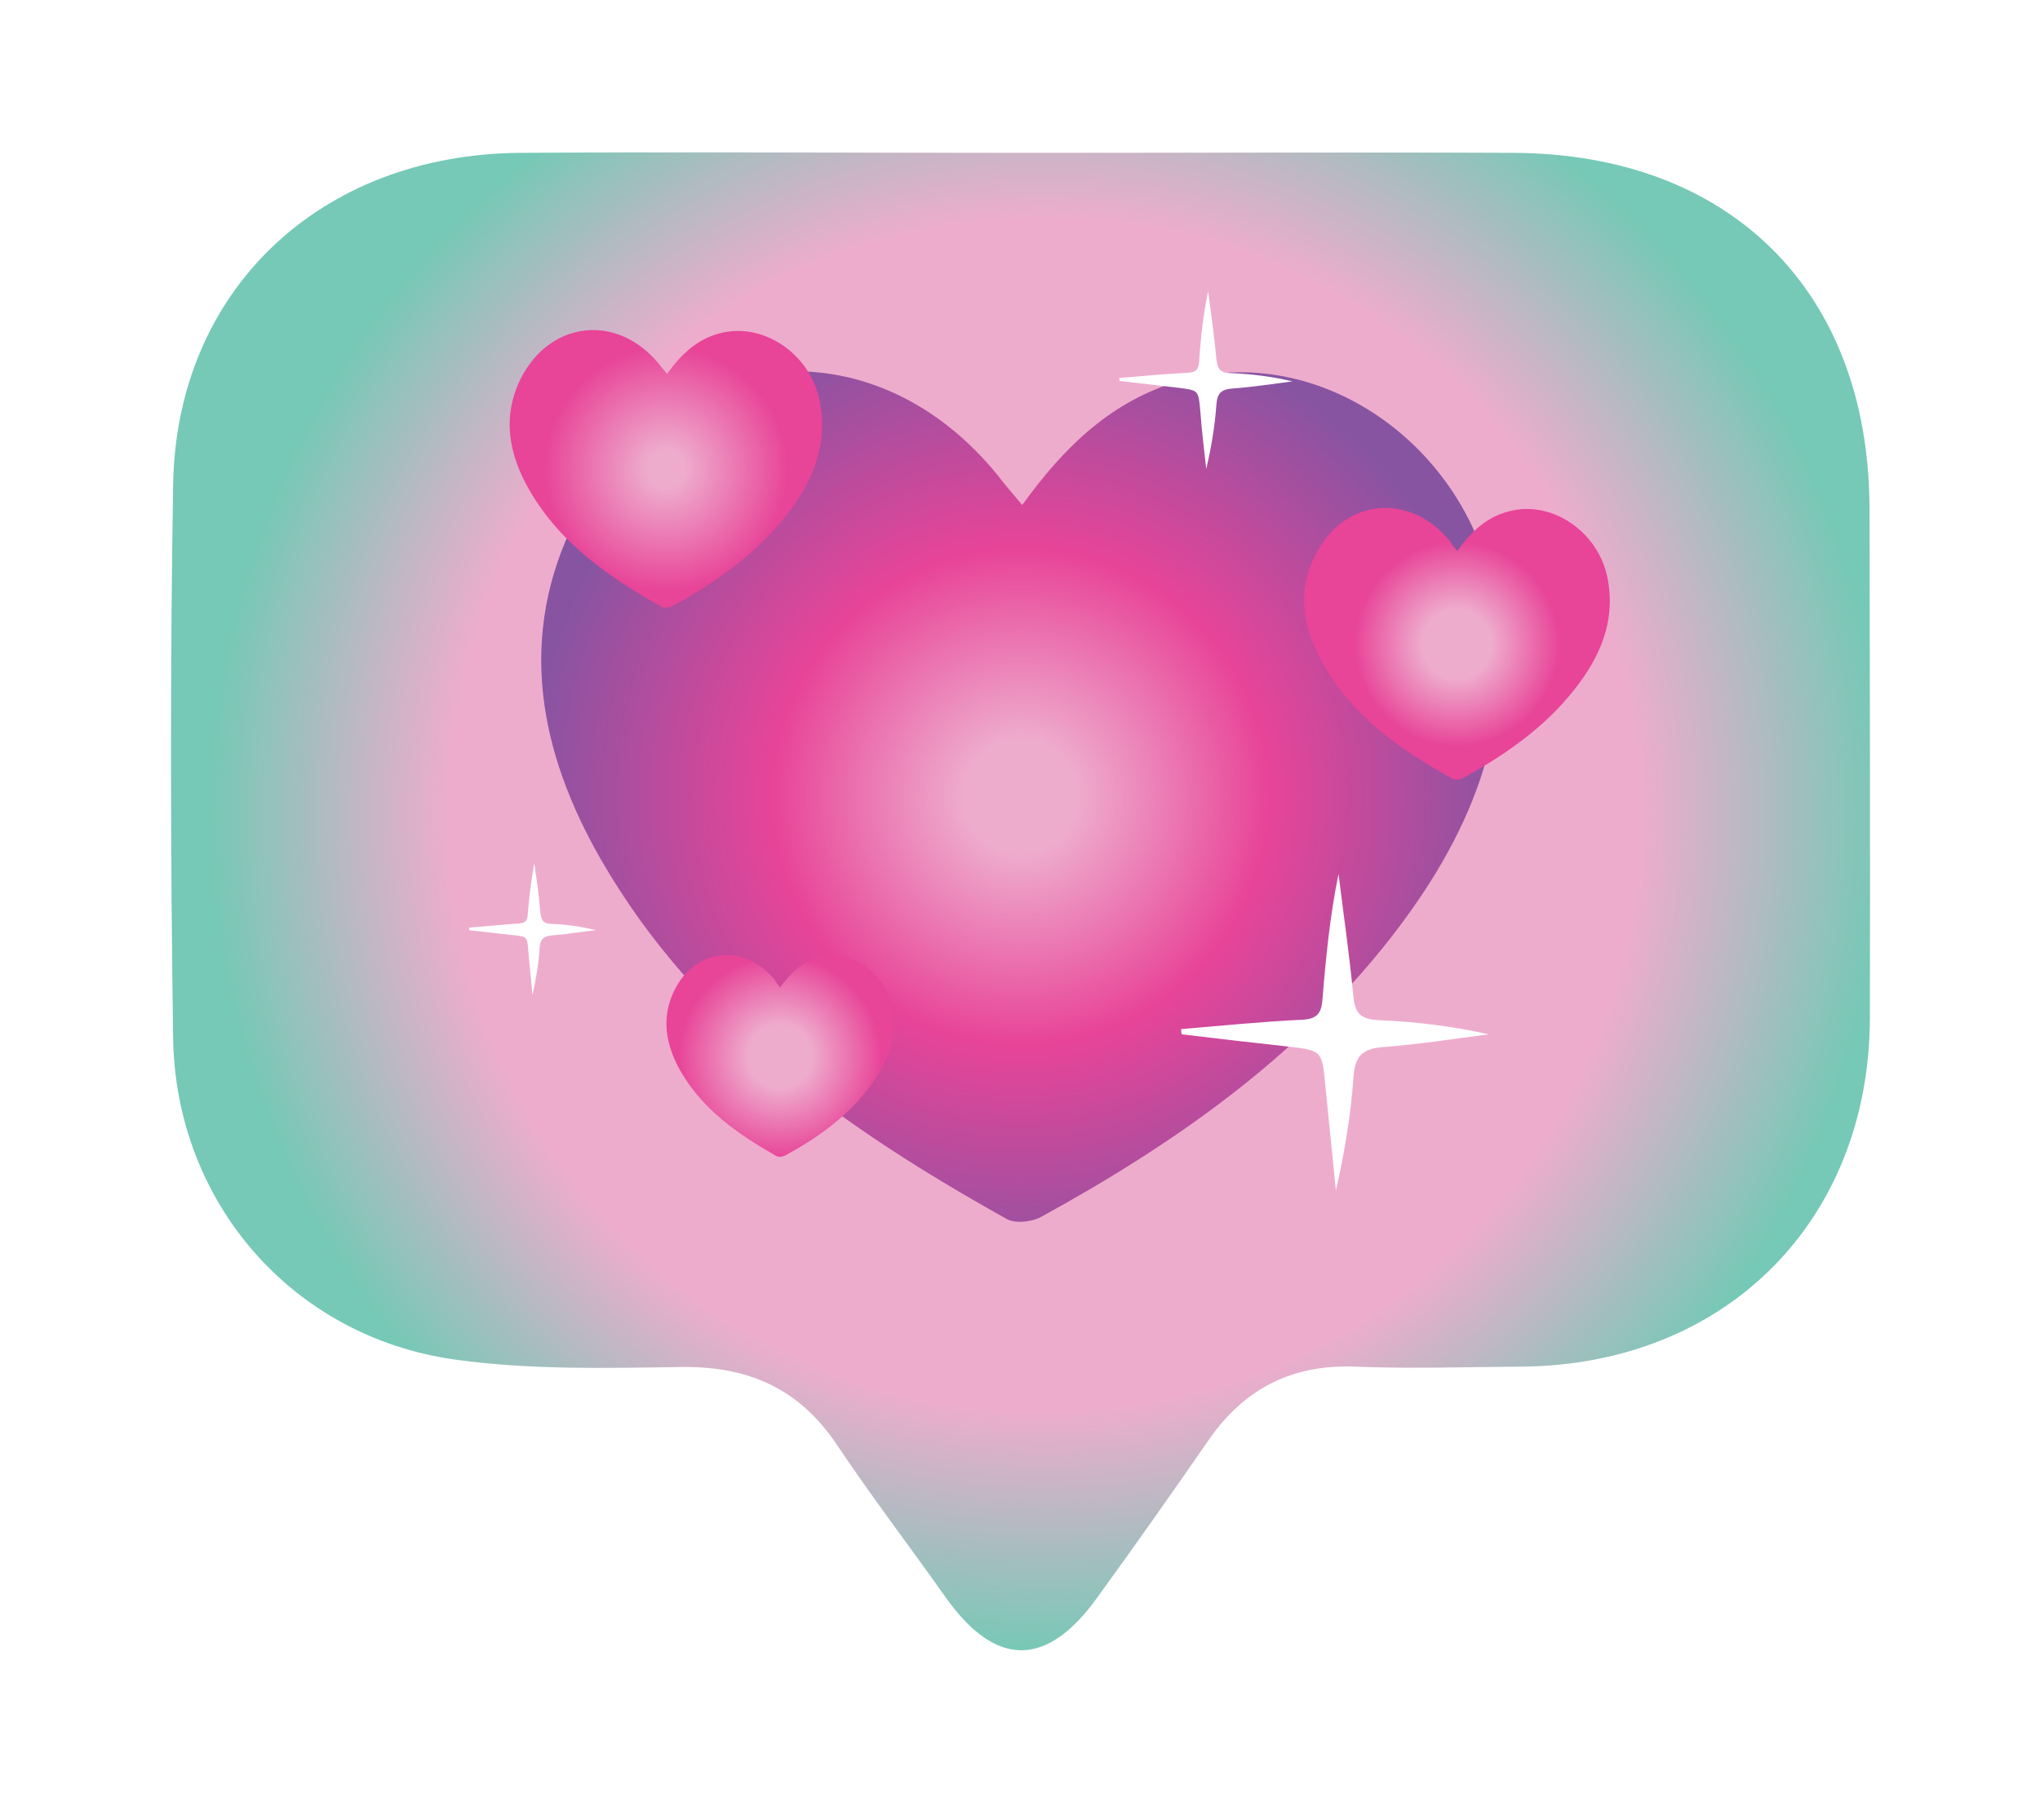
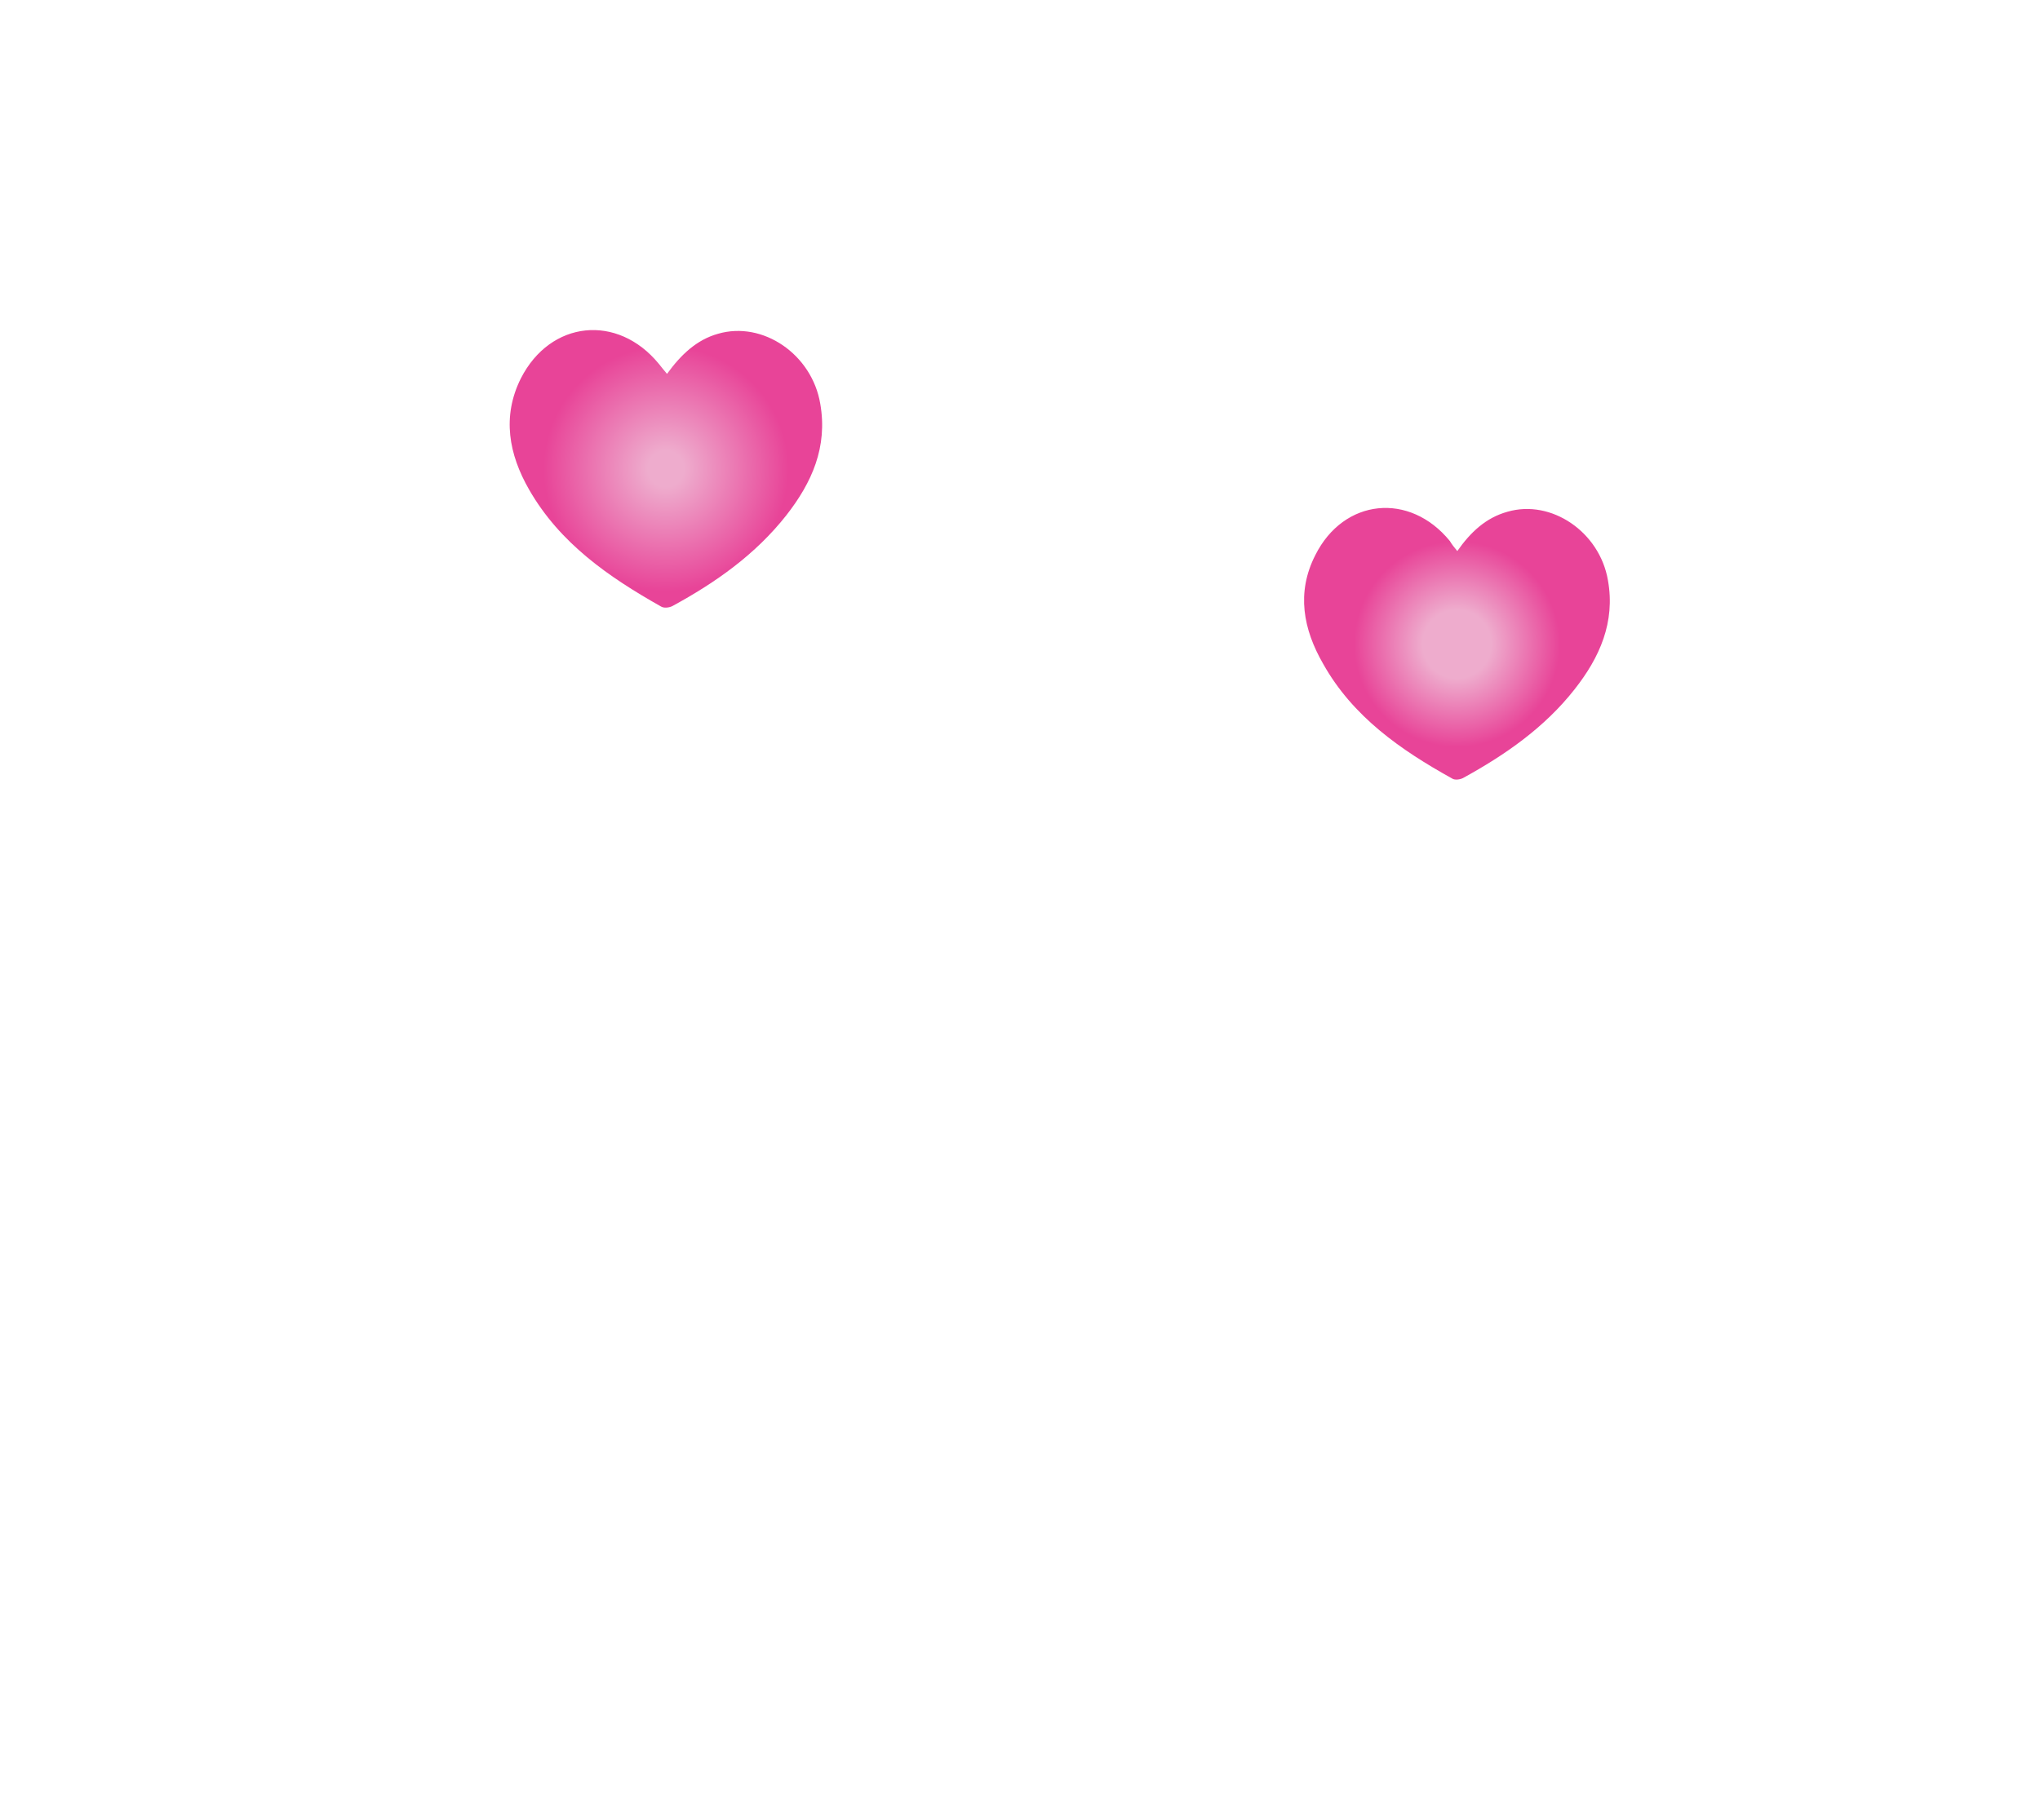
<svg xmlns="http://www.w3.org/2000/svg" xmlns:xlink="http://www.w3.org/1999/xlink" height="485.8" preserveAspectRatio="xMidYMid meet" version="1.0" viewBox="-24.5 -19.7 544.4 485.8" width="544.4" zoomAndPan="magnify">
  <filter id="a" xlink:actuate="onLoad" xlink:show="other" xlink:type="simple">
    <feGaussianBlur stdDeviation="6" />
  </filter>
  <filter id="c" xlink:actuate="onLoad" xlink:show="other" xlink:type="simple">
    <feGaussianBlur stdDeviation="4" />
  </filter>
  <g>
    <g filter="url(#a)">
      <radialGradient cx="255.256" cy="561.148" fx="251.911" fy="561.136" gradientTransform="translate(0 -363.328)" gradientUnits="userSpaceOnUse" id="b" r="237.478" xlink:actuate="onLoad" xlink:show="other" xlink:type="simple">
        <stop offset=".667" stop-color="#eeaccd" />
        <stop offset=".945" stop-color="#75c9b6" />
      </radialGradient>
-       <path d="M474.4,115.8c-0.2-57.7-37.1-94.4-94.9-94.7c-43.7-0.2-87.5,0-131.2,0c-44.6,0-89.2-0.3-134,0 c-53.5,0.4-91.8,36.8-92.6,88.7c-0.8,49.2-0.7,98.3,0,147.5c0.6,43.8,31.7,79.8,75.1,85.9c19.9,2.8,40.4,2.3,60.7,2 c17.8-0.2,31.3,5.8,41.3,20.7c9.2,13.8,19.4,27.1,29,40.7c13.3,18.8,26.9,19,40.4,0.3c10-13.8,19.9-27.8,29.7-42 c9.4-13.7,22.1-20.4,39-19.8c14.8,0.6,29.8,0.1,44.6,0c54.4-0.4,92.8-38.8,93-92.9C474.6,206.9,474.5,161.4,474.4,115.8z" fill="url(#b)" />
    </g>
    <g filter="url(#c)">
      <radialGradient cx="247.866" cy="556.259" gradientTransform="translate(0 -363.328)" gradientUnits="userSpaceOnUse" id="d" r="141.932" xlink:actuate="onLoad" xlink:show="other" xlink:type="simple">
        <stop offset=".104" stop-color="#eeaccd" />
        <stop offset=".464" stop-color="#e84498" />
        <stop offset=".922" stop-color="#8754a2" />
      </radialGradient>
-       <path d="M248.3,115.1c11.3-15.7,24-27.9,42-33.1c36.9-10.7,76.9,16.9,84,57.5c6.1,35.2-7,64.7-27.8,91.3 c-25.1,32.1-57.9,55-93.3,74.4c-2.4,1.3-6.9,1.8-9.2,0.4c-43-24-82.8-51.9-108.1-95.8c-16.6-28.9-22.5-59.7-6.8-90.9 c24-47.5,79.1-53,112.6-11.8C243.6,109.6,245.6,111.9,248.3,115.1z" fill="url(#d)" />
    </g>
    <g filter="url(#c)">
      <radialGradient cx="364.305" cy="515.563" gradientTransform="translate(0 -363.328)" gradientUnits="userSpaceOnUse" id="e" r="45.253" xlink:actuate="onLoad" xlink:show="other" xlink:type="simple">
        <stop offset=".202" stop-color="#eeaccd" />
        <stop offset=".607" stop-color="#e84498" />
      </radialGradient>
      <path d="M364.4,127.4c3.5-5,7.6-8.9,13.4-10.5c11.7-3.4,24.6,5.4,26.8,18.3c2,11.2-2.2,20.6-8.9,29.1 c-8,10.2-18.5,17.5-29.8,23.7c-0.8,0.4-2.2,0.6-2.9,0.1c-13.7-7.6-26.5-16.5-34.4-30.6c-5.3-9.2-7.2-19-2.1-29 c7.6-15.2,25.2-16.9,35.9-3.8C363,125.7,363.5,126.3,364.4,127.4z" fill="url(#e)" />
    </g>
    <g filter="url(#c)">
      <radialGradient cx="183.639" cy="625.684" gradientTransform="translate(0 -363.328)" gradientUnits="userSpaceOnUse" id="f" r="33.637" xlink:actuate="onLoad" xlink:show="other" xlink:type="simple">
        <stop offset=".247" stop-color="#eeaccd" />
        <stop offset=".808" stop-color="#e84498" />
      </radialGradient>
-       <path d="M183.7,243.9c2.7-3.8,5.6-6.6,10-7.9c8.7-2.5,18.3,4,19.9,13.6c1.4,8.3-1.7,15.3-6.6,21.6 c-6,7.6-13.7,13.1-22.1,17.6c-0.6,0.3-1.7,0.4-2.2,0.1c-10.2-5.8-19.6-12.3-25.6-22.7c-3.9-6.9-5.3-14.2-1.6-21.6 c5.6-11.3,18.7-12.5,26.7-2.8C182.6,242.6,183.1,243.1,183.7,243.9z" fill="url(#f)" />
    </g>
    <g filter="url(#c)">
      <radialGradient cx="153.208" cy="468.78" gradientTransform="translate(0 -363.328)" gradientUnits="userSpaceOnUse" id="g" r="46.386" xlink:actuate="onLoad" xlink:show="other" xlink:type="simple">
        <stop offset=".104" stop-color="#eeaccd" />
        <stop offset=".705" stop-color="#e84498" />
      </radialGradient>
      <path d="M153.5,80.1c3.7-5.1,7.9-9.1,13.6-10.7c12-3.5,25.1,5.5,27.3,18.7c2,11.5-2.2,21-9.1,29.8 c-8.2,10.4-18.8,17.9-30.4,24.2c-0.8,0.4-2.2,0.6-3,0.1c-14-7.9-27-16.9-35.2-31.2c-5.4-9.4-7.3-19.5-2.2-29.7 c7.9-15.5,25.8-17.3,36.8-3.9C152,78.3,152.6,79,153.5,80.1z" fill="url(#g)" />
    </g>
    <g id="change1_1">
-       <path d="M372.8,256.4c-9.4,1.2-18.8,2.7-28.2,3.4c-5.3,0.4-7.5,2.2-7.9,7.9c-0.7,10.2-2.4,20.3-4.7,30.4 c-0.9-9.3-1.9-18.6-2.8-27.9c-0.9-9.5-0.8-9.5-10.5-10.6c-9.3-1-18.6-2.1-27.8-3.2c-0.2-0.4-0.2-1-0.2-1.4 c10.9-0.9,21.6-2,32.4-2.5c3.7-0.2,5-1.6,5.3-5.2c0.9-11.2,2-22.5,4.3-33.7c1.3,10.6,2.9,21.4,3.9,32.1c0.4,4.4,1.3,6.6,6.5,6.9 C353.1,253,363,254.2,372.8,256.4z M295.8,89.8c0.4,5.3,1,10.5,1.6,15.7c1.3-5.6,2.3-11.3,2.7-17.1c0.2-3.2,1.4-4.2,4.4-4.4 c5.3-0.4,10.6-1.2,15.9-1.9c-5.5-1.3-11.1-2-16.6-2.2c-2.9-0.1-3.4-1.3-3.7-3.9c-0.6-6.1-1.4-12.1-2.2-18c-1.3,6.3-2,12.6-2.4,18.9 c-0.1,2-0.9,2.8-3,2.9c-6.1,0.3-12.2,0.9-18.3,1.4c0,0.3,0,0.6,0.1,0.8c5.2,0.6,10.4,1.2,15.6,1.8 C295.3,84.5,295.3,84.4,295.8,89.8z M119.7,224c-0.3-4.4-1-8.9-1.6-13.3c-0.9,4.7-1.4,9.3-1.8,14c-0.1,1.4-0.7,2-2.2,2.1 c-4.4,0.3-9,0.8-13.4,1.1c0,0.2,0,0.4,0,0.7c3.8,0.4,7.6,0.9,11.5,1.3c4,0.4,4,0.4,4.3,4.4c0.3,3.9,0.8,7.8,1.1,11.6 c0.9-4.2,1.7-8.4,1.9-12.6c0.2-2.4,1.1-3.1,3.3-3.3c4-0.3,7.9-1,11.7-1.4c-4.1-1-8.2-1.6-12.3-1.7C120.3,226.7,120,225.8,119.7,224 z" fill="#fff" filter="url(#c)" />
-     </g>
+       </g>
  </g>
</svg>